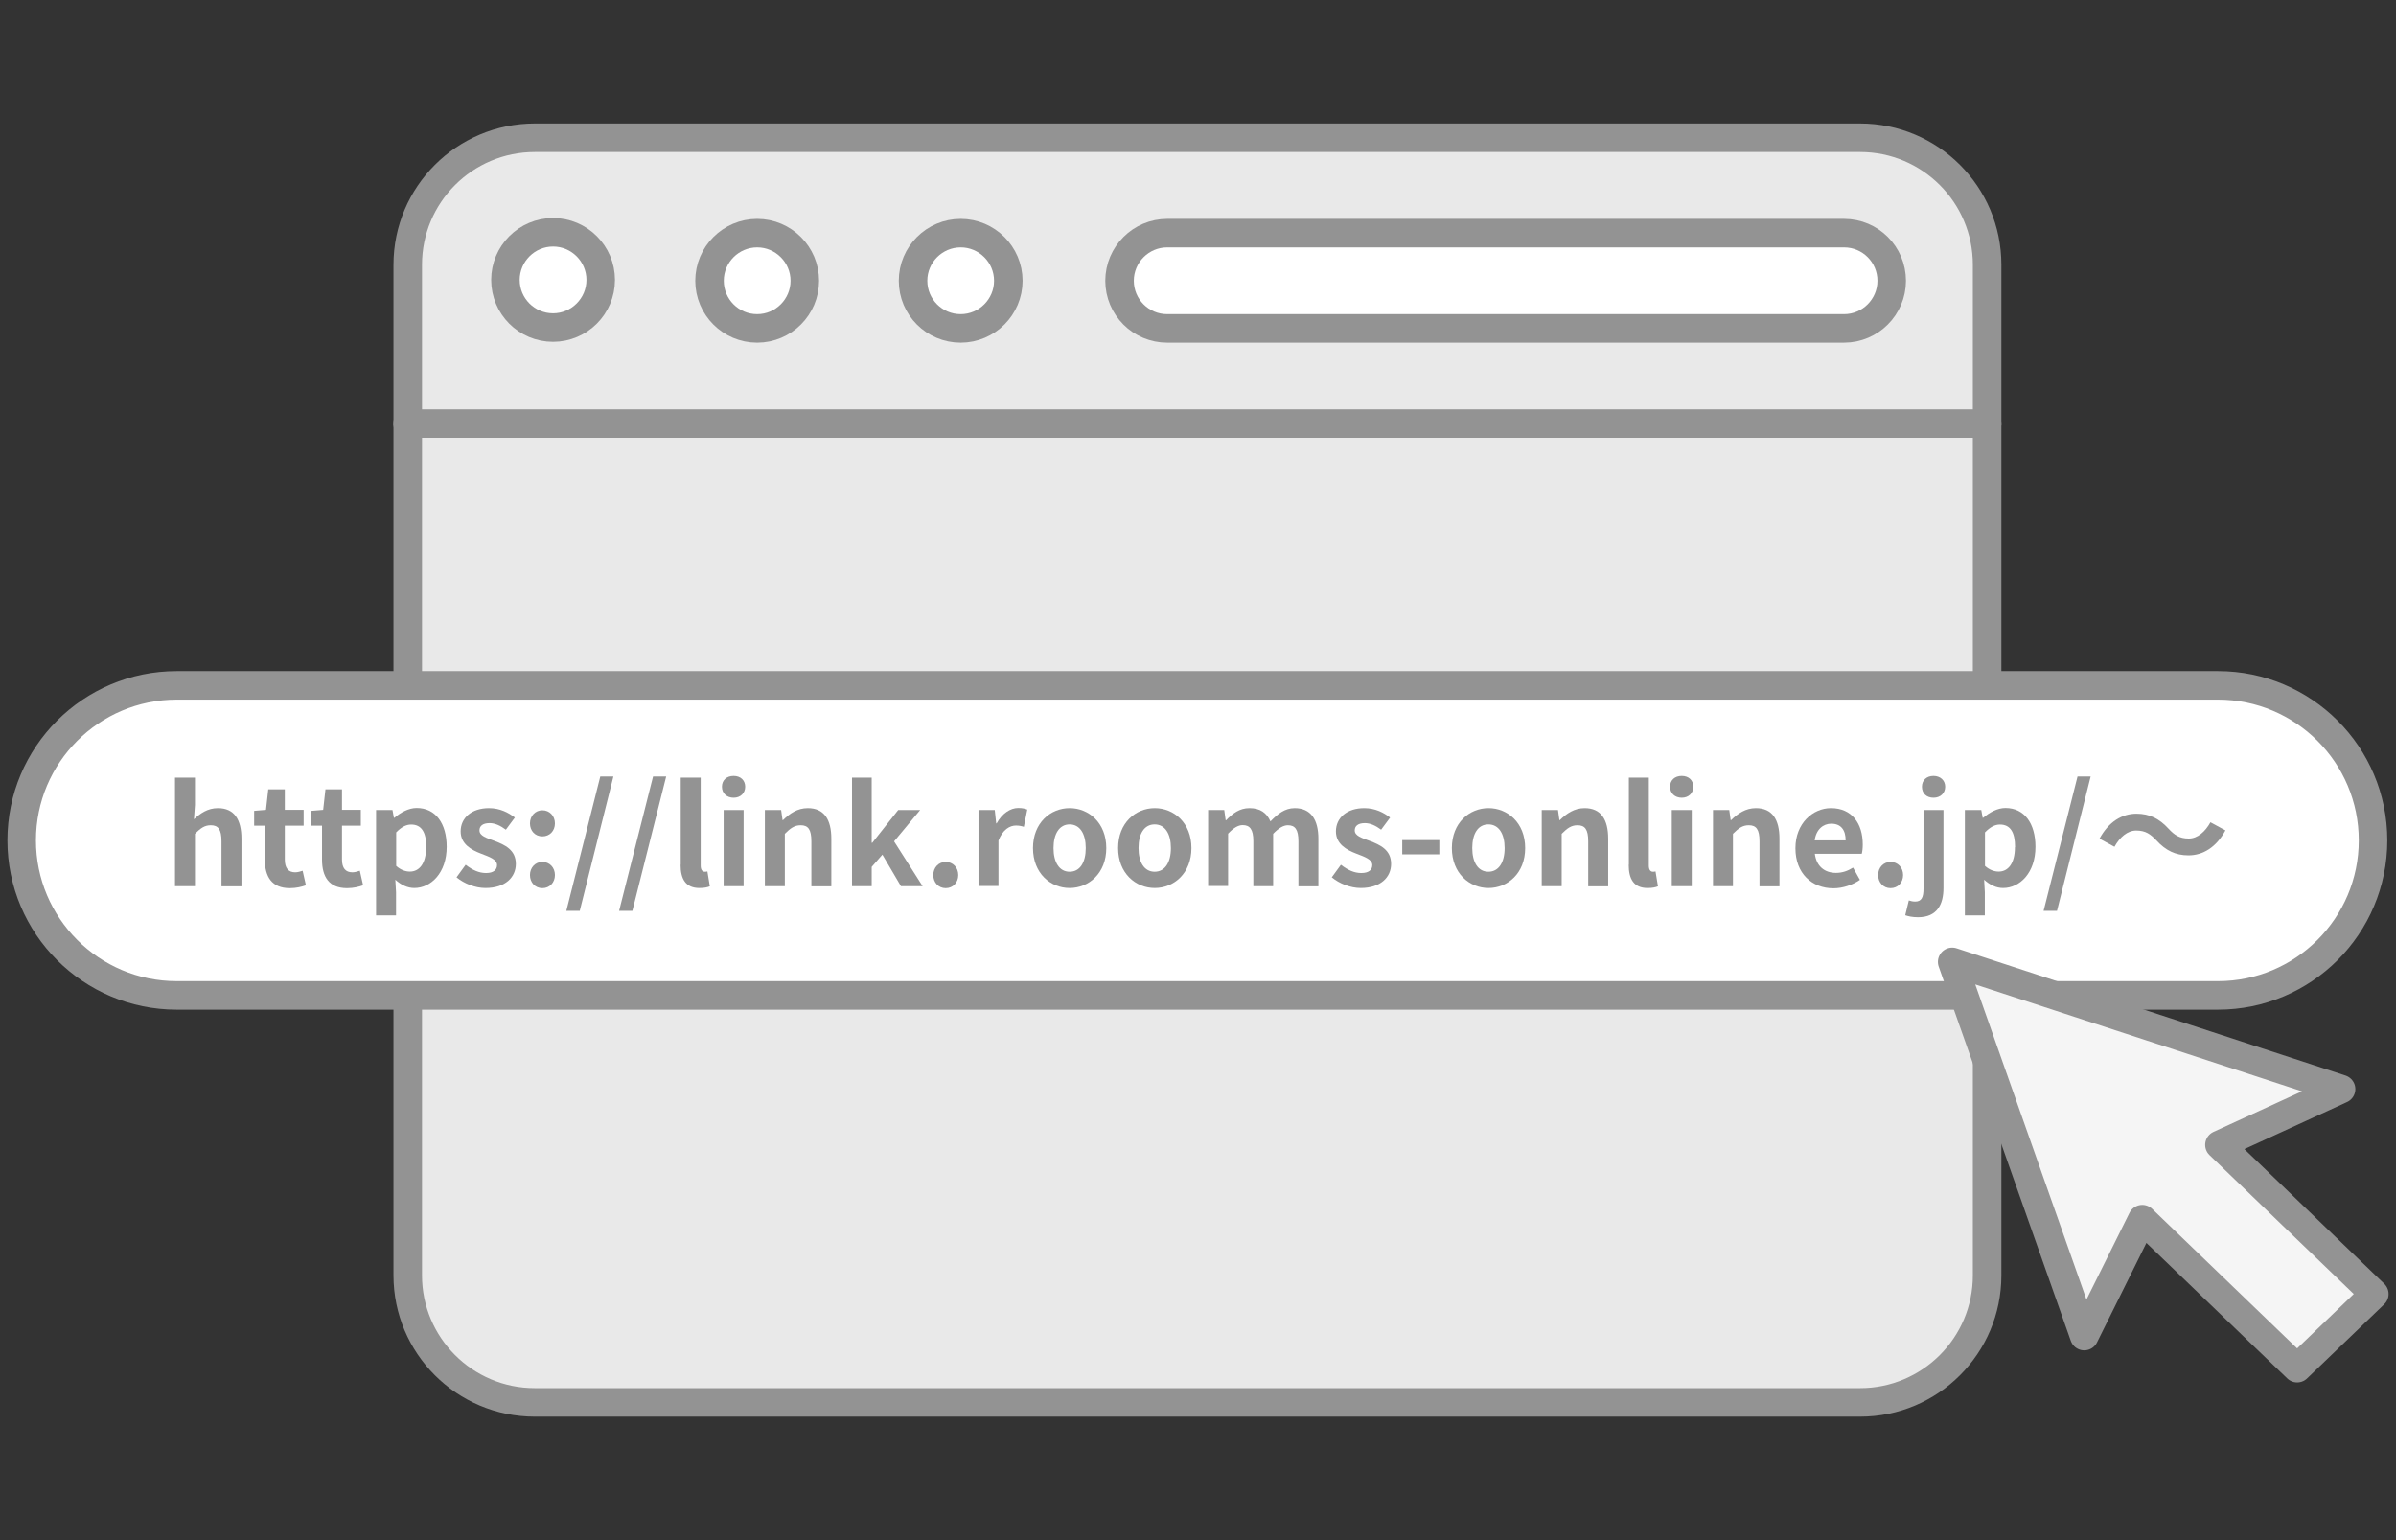
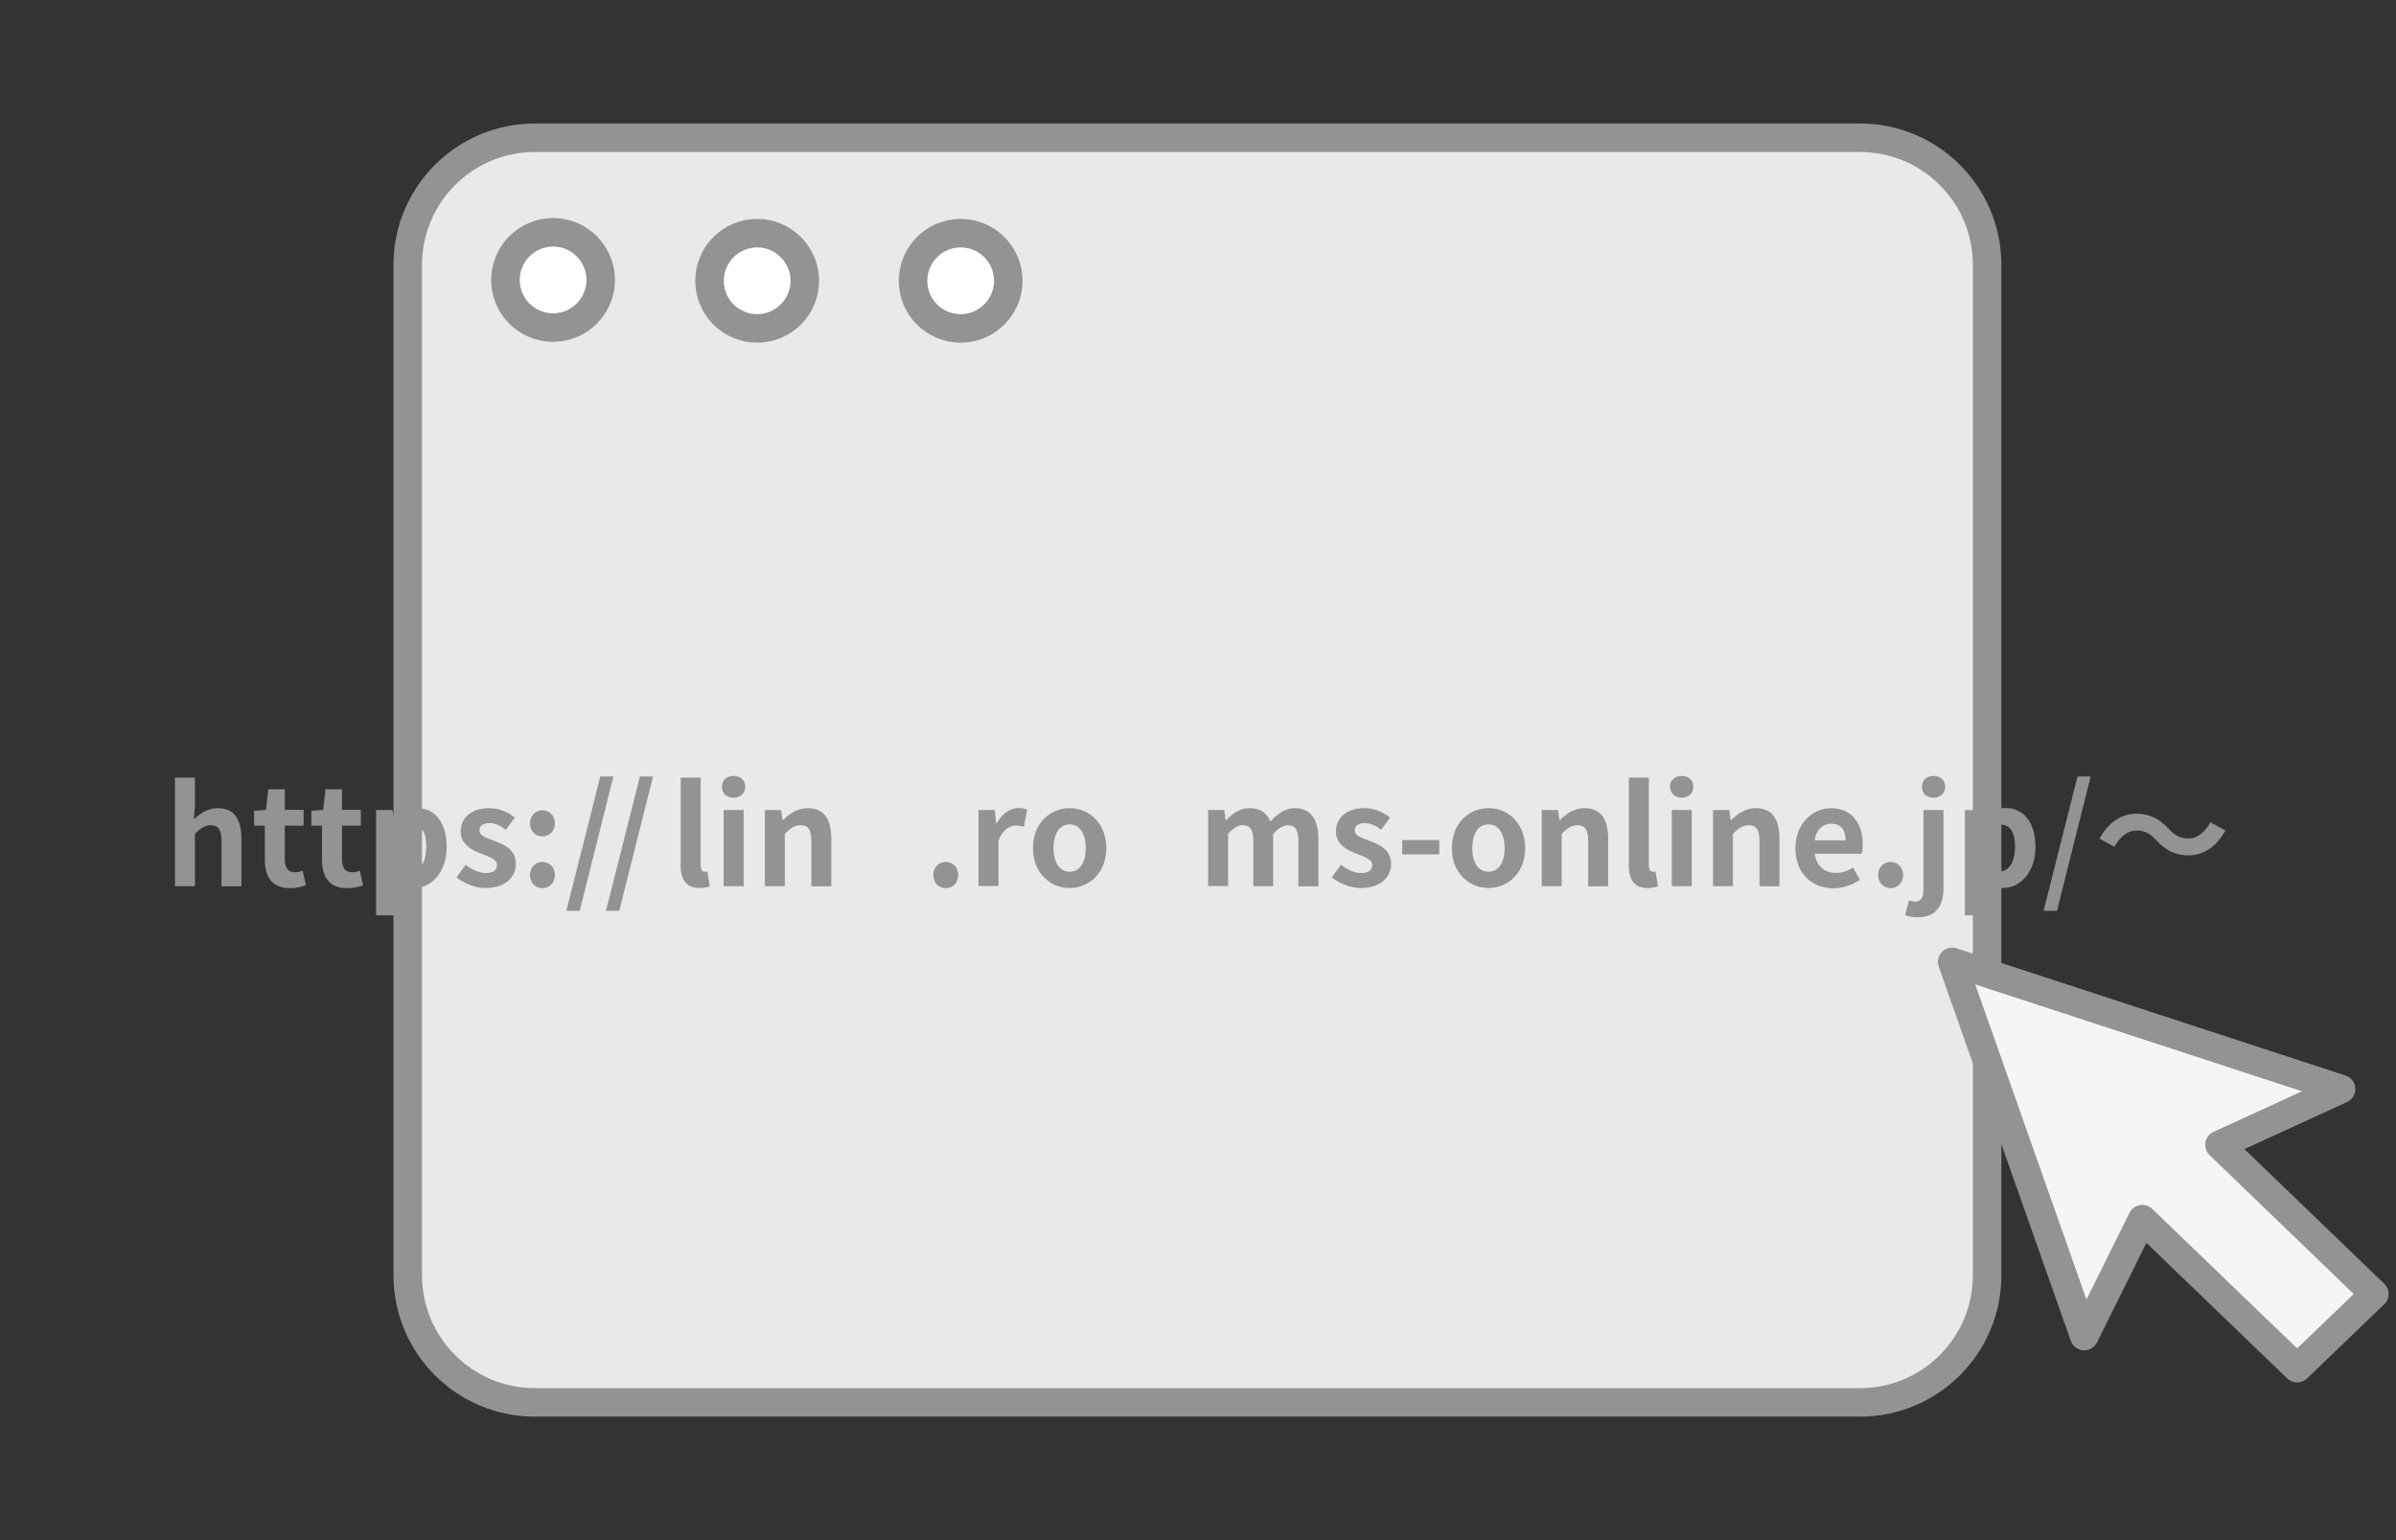
<svg xmlns="http://www.w3.org/2000/svg" id="layout" viewBox="0 0 168 108">
  <rect x="0" y="0" width="168" height="108" fill="#333333" stroke="none" />
  <defs>
    <style>
      .cls-1 {
        fill: #939393;
      }

      .cls-2 {
        fill: none;
      }

      .cls-2, .cls-3, .cls-4 {
        stroke-linecap: round;
        stroke-linejoin: round;
      }

      .cls-2, .cls-3, .cls-4, .cls-5 {
        stroke: #939393;
        stroke-width: 2px;
      }

      .cls-3 {
        fill: #f5f5f5;
      }

      .cls-4 {
        fill: #fff;
      }

      .cls-5 {
        fill: #e9e9e9;
        stroke-miterlimit: 10;
      }
    </style>
  </defs>
  <g>
    <g id="g4345">
      <g id="g4355">
        <path id="path4357" class="cls-5" d="M121.69,98.34H37.5c-4.92,0-8.91-3.99-8.91-8.91V18.57c0-4.92,3.99-8.91,8.91-8.91h92.92c4.92,0,8.91,3.99,8.91,8.91v70.86c0,4.92-3.99,8.91-8.91,8.91h-8.72Z" />
      </g>
      <g id="g4359">
        <path id="path4361" class="cls-4" d="M38.78,22.97h0c-1.85,0-3.34-1.5-3.34-3.34s1.5-3.34,3.34-3.34,3.34,1.5,3.34,3.34-1.5,3.34-3.34,3.34Z" />
      </g>
      <g id="g4363">
        <path id="path4365" class="cls-4" d="M53.09,23.03h0c-1.85,0-3.34-1.5-3.34-3.34s1.5-3.34,3.34-3.34,3.34,1.5,3.34,3.34-1.5,3.34-3.34,3.34Z" />
      </g>
      <g id="g4367">
        <path id="path4369" class="cls-4" d="M67.36,23.03h0c-1.85,0-3.34-1.5-3.34-3.34s1.5-3.34,3.34-3.34,3.34,1.5,3.34,3.34-1.5,3.34-3.34,3.34Z" />
      </g>
      <g id="g4371">
-         <path id="path4373" class="cls-4" d="M129.3,23.03h-47.46c-1.85,0-3.34-1.5-3.34-3.34s1.5-3.34,3.34-3.34h47.46c1.85,0,3.34,1.5,3.34,3.34s-1.5,3.34-3.34,3.34Z" />
-       </g>
+         </g>
      <g id="g4379">
-         <path id="path4381" class="cls-2" d="M139.33,29.71H28.58" />
-       </g>
+         </g>
    </g>
    <g>
      <g id="g4395">
-         <path id="path4397" class="cls-4" d="M155.52,69.8H12.39c-6,0-10.87-4.87-10.87-10.87s4.87-10.87,10.87-10.87h143.13c6,0,10.87,4.87,10.87,10.87s-4.87,10.87-10.87,10.87Z" />
-       </g>
+         </g>
      <g>
        <path class="cls-1" d="M12.27,54.53h1.4v1.92l-.07,1c.43-.4.95-.78,1.68-.78,1.15,0,1.65.8,1.65,2.15v3.33h-1.4v-3.16c0-.83-.23-1.12-.75-1.12-.44,0-.72.21-1.11.6v3.67h-1.4v-7.61Z" />
        <path class="cls-1" d="M18.57,60.27v-2.37h-.75v-1.04l.83-.07.16-1.44h1.16v1.44h1.32v1.11h-1.32v2.37c0,.61.25.9.73.9.17,0,.38-.06.52-.11l.23,1.02c-.29.1-.66.2-1.13.2-1.27,0-1.75-.81-1.75-2Z" />
        <path class="cls-1" d="M22.58,60.27v-2.37h-.75v-1.04l.83-.07.16-1.44h1.16v1.44h1.32v1.11h-1.32v2.37c0,.61.25.9.73.9.17,0,.38-.06.52-.11l.23,1.02c-.29.1-.66.2-1.13.2-1.27,0-1.75-.81-1.75-2Z" />
        <path class="cls-1" d="M26.38,56.8h1.14l.1.55h.03c.45-.38,1-.69,1.57-.69,1.32,0,2.1,1.08,2.1,2.72,0,1.83-1.1,2.89-2.27,2.89-.47,0-.92-.21-1.33-.58l.05.88v1.62h-1.4v-7.39ZM29.89,59.4c0-1.02-.32-1.58-1.06-1.58-.36,0-.69.18-1.05.55v2.35c.33.3.68.4.96.4.65,0,1.14-.55,1.14-1.72Z" />
        <path class="cls-1" d="M32.01,61.52l.64-.88c.48.37.93.58,1.43.58.53,0,.77-.23.77-.56,0-.4-.55-.58-1.12-.8-.68-.26-1.43-.67-1.43-1.56,0-.95.77-1.63,1.99-1.63.77,0,1.37.32,1.81.66l-.63.85c-.38-.28-.75-.46-1.14-.46-.49,0-.71.21-.71.51,0,.39.5.53,1.06.74.71.27,1.49.62,1.49,1.61,0,.93-.73,1.69-2.13,1.69-.72,0-1.5-.31-2.03-.75Z" />
        <path class="cls-1" d="M37.16,57.74c0-.52.37-.92.87-.92s.88.39.88.92-.37.91-.88.91-.87-.39-.87-.91ZM37.16,61.36c0-.52.37-.92.87-.92s.88.39.88.92-.37.92-.88.92-.87-.4-.87-.92Z" />
        <path class="cls-1" d="M42.09,54.45h.92l-2.36,9.42h-.94l2.38-9.42Z" />
-         <path class="cls-1" d="M45.79,54.45h.92l-2.37,9.42h-.93l2.38-9.42Z" />
+         <path class="cls-1" d="M45.79,54.45l-2.37,9.42h-.93l2.38-9.42Z" />
        <path class="cls-1" d="M47.73,60.64v-6.11h1.4v6.17c0,.32.14.43.28.43.06,0,.1,0,.19-.02l.17,1.04c-.16.07-.39.12-.73.12-.97,0-1.32-.64-1.32-1.63Z" />
        <path class="cls-1" d="M50.62,55.17c0-.46.33-.76.82-.76s.81.31.81.76-.33.77-.81.77-.82-.31-.82-.77ZM50.74,56.8h1.4v5.34h-1.4v-5.34Z" />
        <path class="cls-1" d="M53.63,56.8h1.14l.1.71h.03c.47-.46,1.01-.84,1.74-.84,1.15,0,1.65.8,1.65,2.15v3.33h-1.4v-3.16c0-.83-.23-1.12-.75-1.12-.44,0-.72.21-1.11.6v3.67h-1.4v-5.34Z" />
-         <path class="cls-1" d="M59.74,54.53h1.38v4.57h.04l1.82-2.3h1.54l-1.83,2.2,2,3.14h-1.52l-1.3-2.21-.75.86v1.35h-1.38v-7.61Z" />
        <path class="cls-1" d="M65.44,61.36c0-.52.37-.92.87-.92s.88.39.88.92-.37.92-.88.92-.87-.4-.87-.92Z" />
        <path class="cls-1" d="M68.61,56.8h1.14l.1.94h.03c.39-.7.96-1.08,1.52-1.08.3,0,.47.05.63.11l-.24,1.21c-.19-.06-.34-.09-.56-.09-.42,0-.92.28-1.22,1.05v3.19h-1.4v-5.34Z" />
        <path class="cls-1" d="M72.43,59.47c0-1.77,1.23-2.8,2.57-2.8s2.57,1.03,2.57,2.8-1.23,2.8-2.57,2.8-2.57-1.03-2.57-2.8ZM76.13,59.47c0-1-.41-1.66-1.13-1.66s-1.13.66-1.13,1.66.41,1.66,1.13,1.66,1.13-.65,1.13-1.66Z" />
-         <path class="cls-1" d="M78.4,59.47c0-1.77,1.23-2.8,2.57-2.8s2.57,1.03,2.57,2.8-1.23,2.8-2.57,2.8-2.57-1.03-2.57-2.8ZM82.1,59.47c0-1-.41-1.66-1.14-1.66s-1.13.66-1.13,1.66.41,1.66,1.13,1.66,1.14-.65,1.14-1.66Z" />
        <path class="cls-1" d="M84.7,56.8h1.14l.1.72h.03c.45-.47.94-.85,1.64-.85.76,0,1.21.34,1.47.93.49-.51,1-.93,1.7-.93,1.13,0,1.66.8,1.66,2.15v3.33h-1.4v-3.16c0-.83-.24-1.12-.74-1.12-.31,0-.65.2-1.03.6v3.67h-1.39v-3.16c0-.83-.25-1.12-.75-1.12-.31,0-.65.2-1.02.6v3.67h-1.4v-5.34Z" />
        <path class="cls-1" d="M93.38,61.52l.64-.88c.48.37.93.58,1.43.58.53,0,.77-.23.77-.56,0-.4-.55-.58-1.12-.8-.68-.26-1.43-.67-1.43-1.56,0-.95.77-1.63,1.99-1.63.77,0,1.37.32,1.81.66l-.63.85c-.38-.28-.75-.46-1.14-.46-.49,0-.71.21-.71.51,0,.39.5.53,1.06.74.71.27,1.49.62,1.49,1.61,0,.93-.73,1.69-2.13,1.69-.72,0-1.5-.31-2.03-.75Z" />
        <path class="cls-1" d="M98.32,58.91h2.6v1h-2.6v-1Z" />
        <path class="cls-1" d="M101.8,59.47c0-1.77,1.23-2.8,2.57-2.8s2.57,1.03,2.57,2.8-1.23,2.8-2.57,2.8-2.57-1.03-2.57-2.8ZM105.5,59.47c0-1-.41-1.66-1.14-1.66s-1.13.66-1.13,1.66.41,1.66,1.13,1.66,1.14-.65,1.14-1.66Z" />
        <path class="cls-1" d="M108.1,56.8h1.14l.1.71h.03c.47-.46,1.01-.84,1.74-.84,1.15,0,1.65.8,1.65,2.15v3.33h-1.4v-3.16c0-.83-.23-1.12-.75-1.12-.44,0-.72.21-1.11.6v3.67h-1.4v-5.34Z" />
        <path class="cls-1" d="M114.21,60.64v-6.11h1.4v6.17c0,.32.14.43.28.43.06,0,.1,0,.19-.02l.17,1.04c-.16.07-.39.12-.73.12-.97,0-1.32-.64-1.32-1.63Z" />
        <path class="cls-1" d="M117.1,55.17c0-.46.33-.76.82-.76s.81.31.81.76-.33.77-.81.77-.82-.31-.82-.77ZM117.22,56.8h1.4v5.34h-1.4v-5.34Z" />
        <path class="cls-1" d="M120.11,56.8h1.14l.1.71h.03c.47-.46,1.01-.84,1.74-.84,1.15,0,1.65.8,1.65,2.15v3.33h-1.4v-3.16c0-.83-.23-1.12-.75-1.12-.44,0-.72.21-1.11.6v3.67h-1.4v-5.34Z" />
        <path class="cls-1" d="M125.89,59.47c0-1.73,1.22-2.8,2.49-2.8,1.47,0,2.23,1.08,2.23,2.55,0,.27-.03.52-.07.65h-3.29c.11.88.69,1.34,1.48,1.34.44,0,.82-.13,1.2-.37l.48.86c-.52.36-1.2.59-1.86.59-1.5,0-2.66-1.04-2.66-2.8ZM129.41,58.93c0-.72-.32-1.17-1.01-1.17-.56,0-1.06.4-1.16,1.17h2.17Z" />
        <path class="cls-1" d="M131.69,61.36c0-.52.37-.92.87-.92s.88.39.88.92-.37.92-.88.92-.87-.4-.87-.92Z" />
        <path class="cls-1" d="M133.59,64.18l.25-1.04c.14.05.29.08.45.08.45,0,.58-.31.58-.91v-5.51h1.4v5.47c0,1.14-.44,2.05-1.78,2.05-.41,0-.69-.07-.9-.14ZM134.76,55.17c0-.46.33-.76.81-.76s.82.31.82.76-.33.77-.82.77-.81-.31-.81-.77Z" />
        <path class="cls-1" d="M137.78,56.8h1.14l.1.55h.03c.45-.38,1-.69,1.57-.69,1.32,0,2.1,1.08,2.1,2.72,0,1.83-1.1,2.89-2.27,2.89-.47,0-.92-.21-1.33-.58l.05.88v1.62h-1.4v-7.39ZM141.29,59.4c0-1.02-.32-1.58-1.06-1.58-.36,0-.69.18-1.05.55v2.35c.33.3.68.4.96.4.65,0,1.14-.55,1.14-1.72Z" />
        <path class="cls-1" d="M145.67,54.45h.92l-2.36,9.42h-.94l2.38-9.42Z" />
        <path class="cls-1" d="M149.78,58.24c-.61,0-1.15.47-1.52,1.14l-1.05-.57c.64-1.18,1.57-1.75,2.59-1.75.91,0,1.6.34,2.25,1.05.41.44.76.69,1.42.69.61,0,1.15-.47,1.52-1.14l1.05.57c-.64,1.18-1.57,1.75-2.59,1.75-.91,0-1.6-.34-2.25-1.05-.41-.43-.75-.69-1.42-.69Z" />
      </g>
    </g>
  </g>
  <polygon class="cls-3" points="158.22 93.2 161.07 95.94 166.48 90.74 155.62 80.28 164.15 76.37 136.88 67.45 146.14 93.69 150.21 85.49 158.22 93.2" />
</svg>